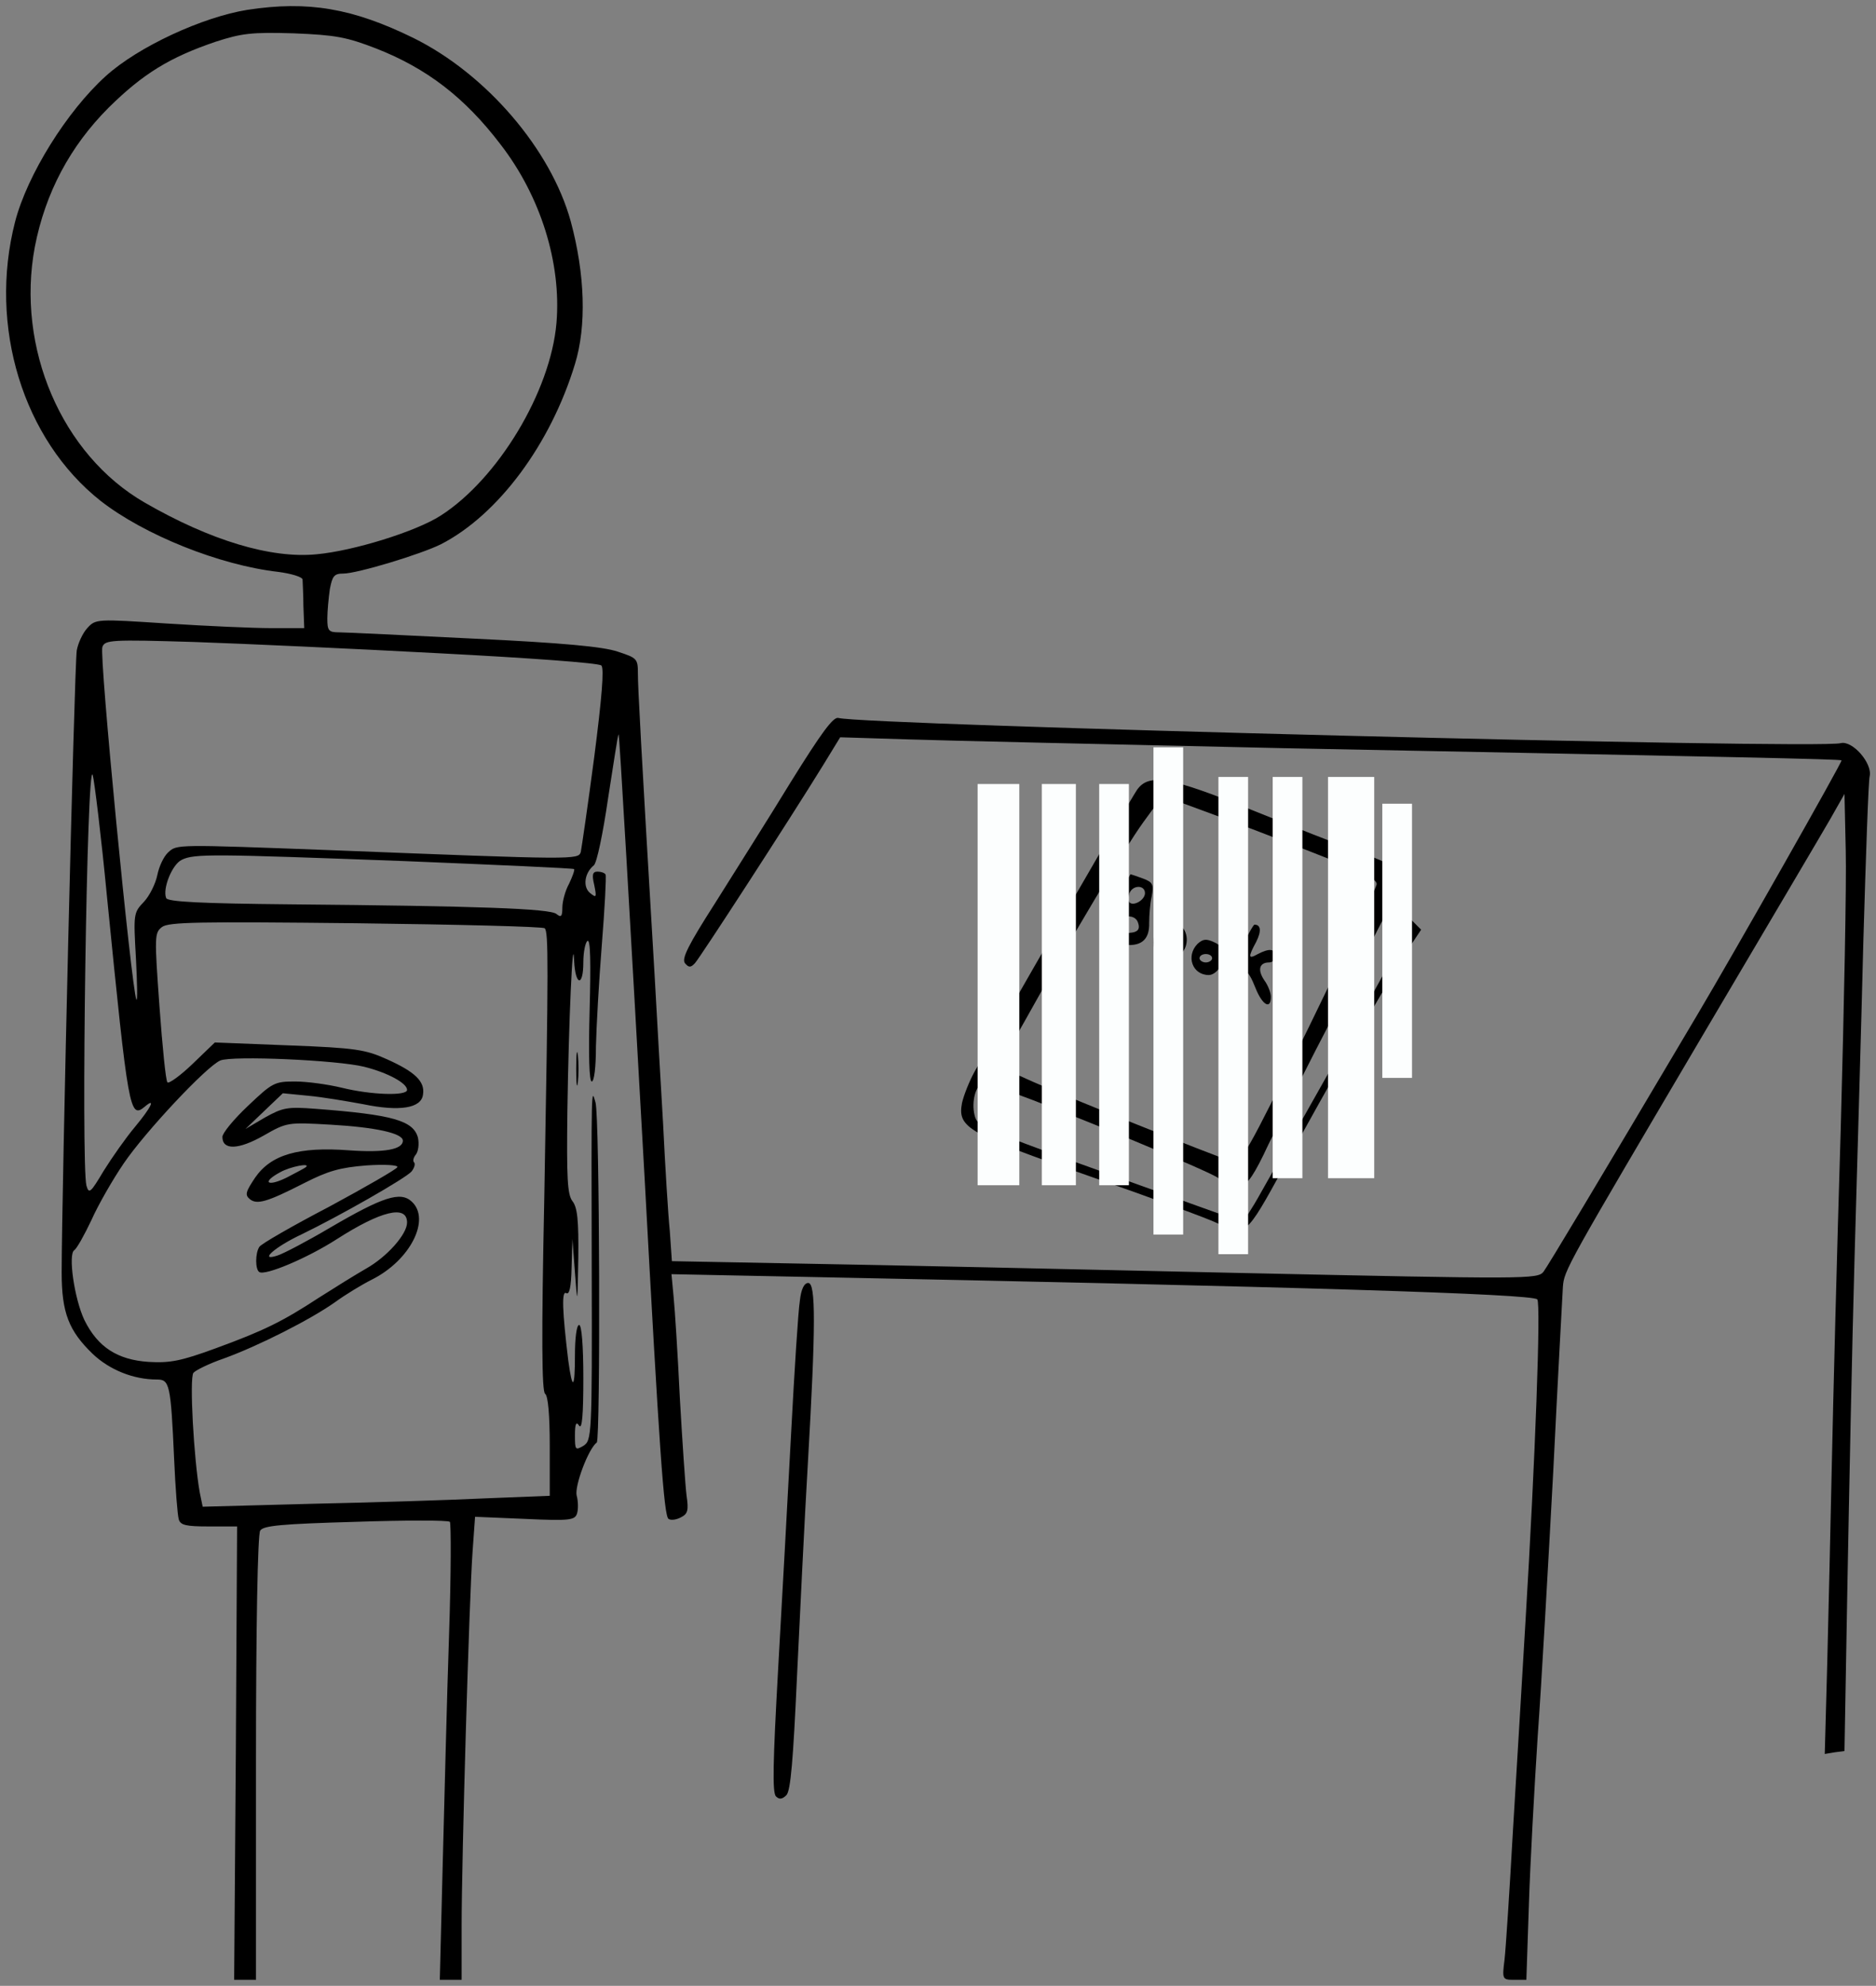
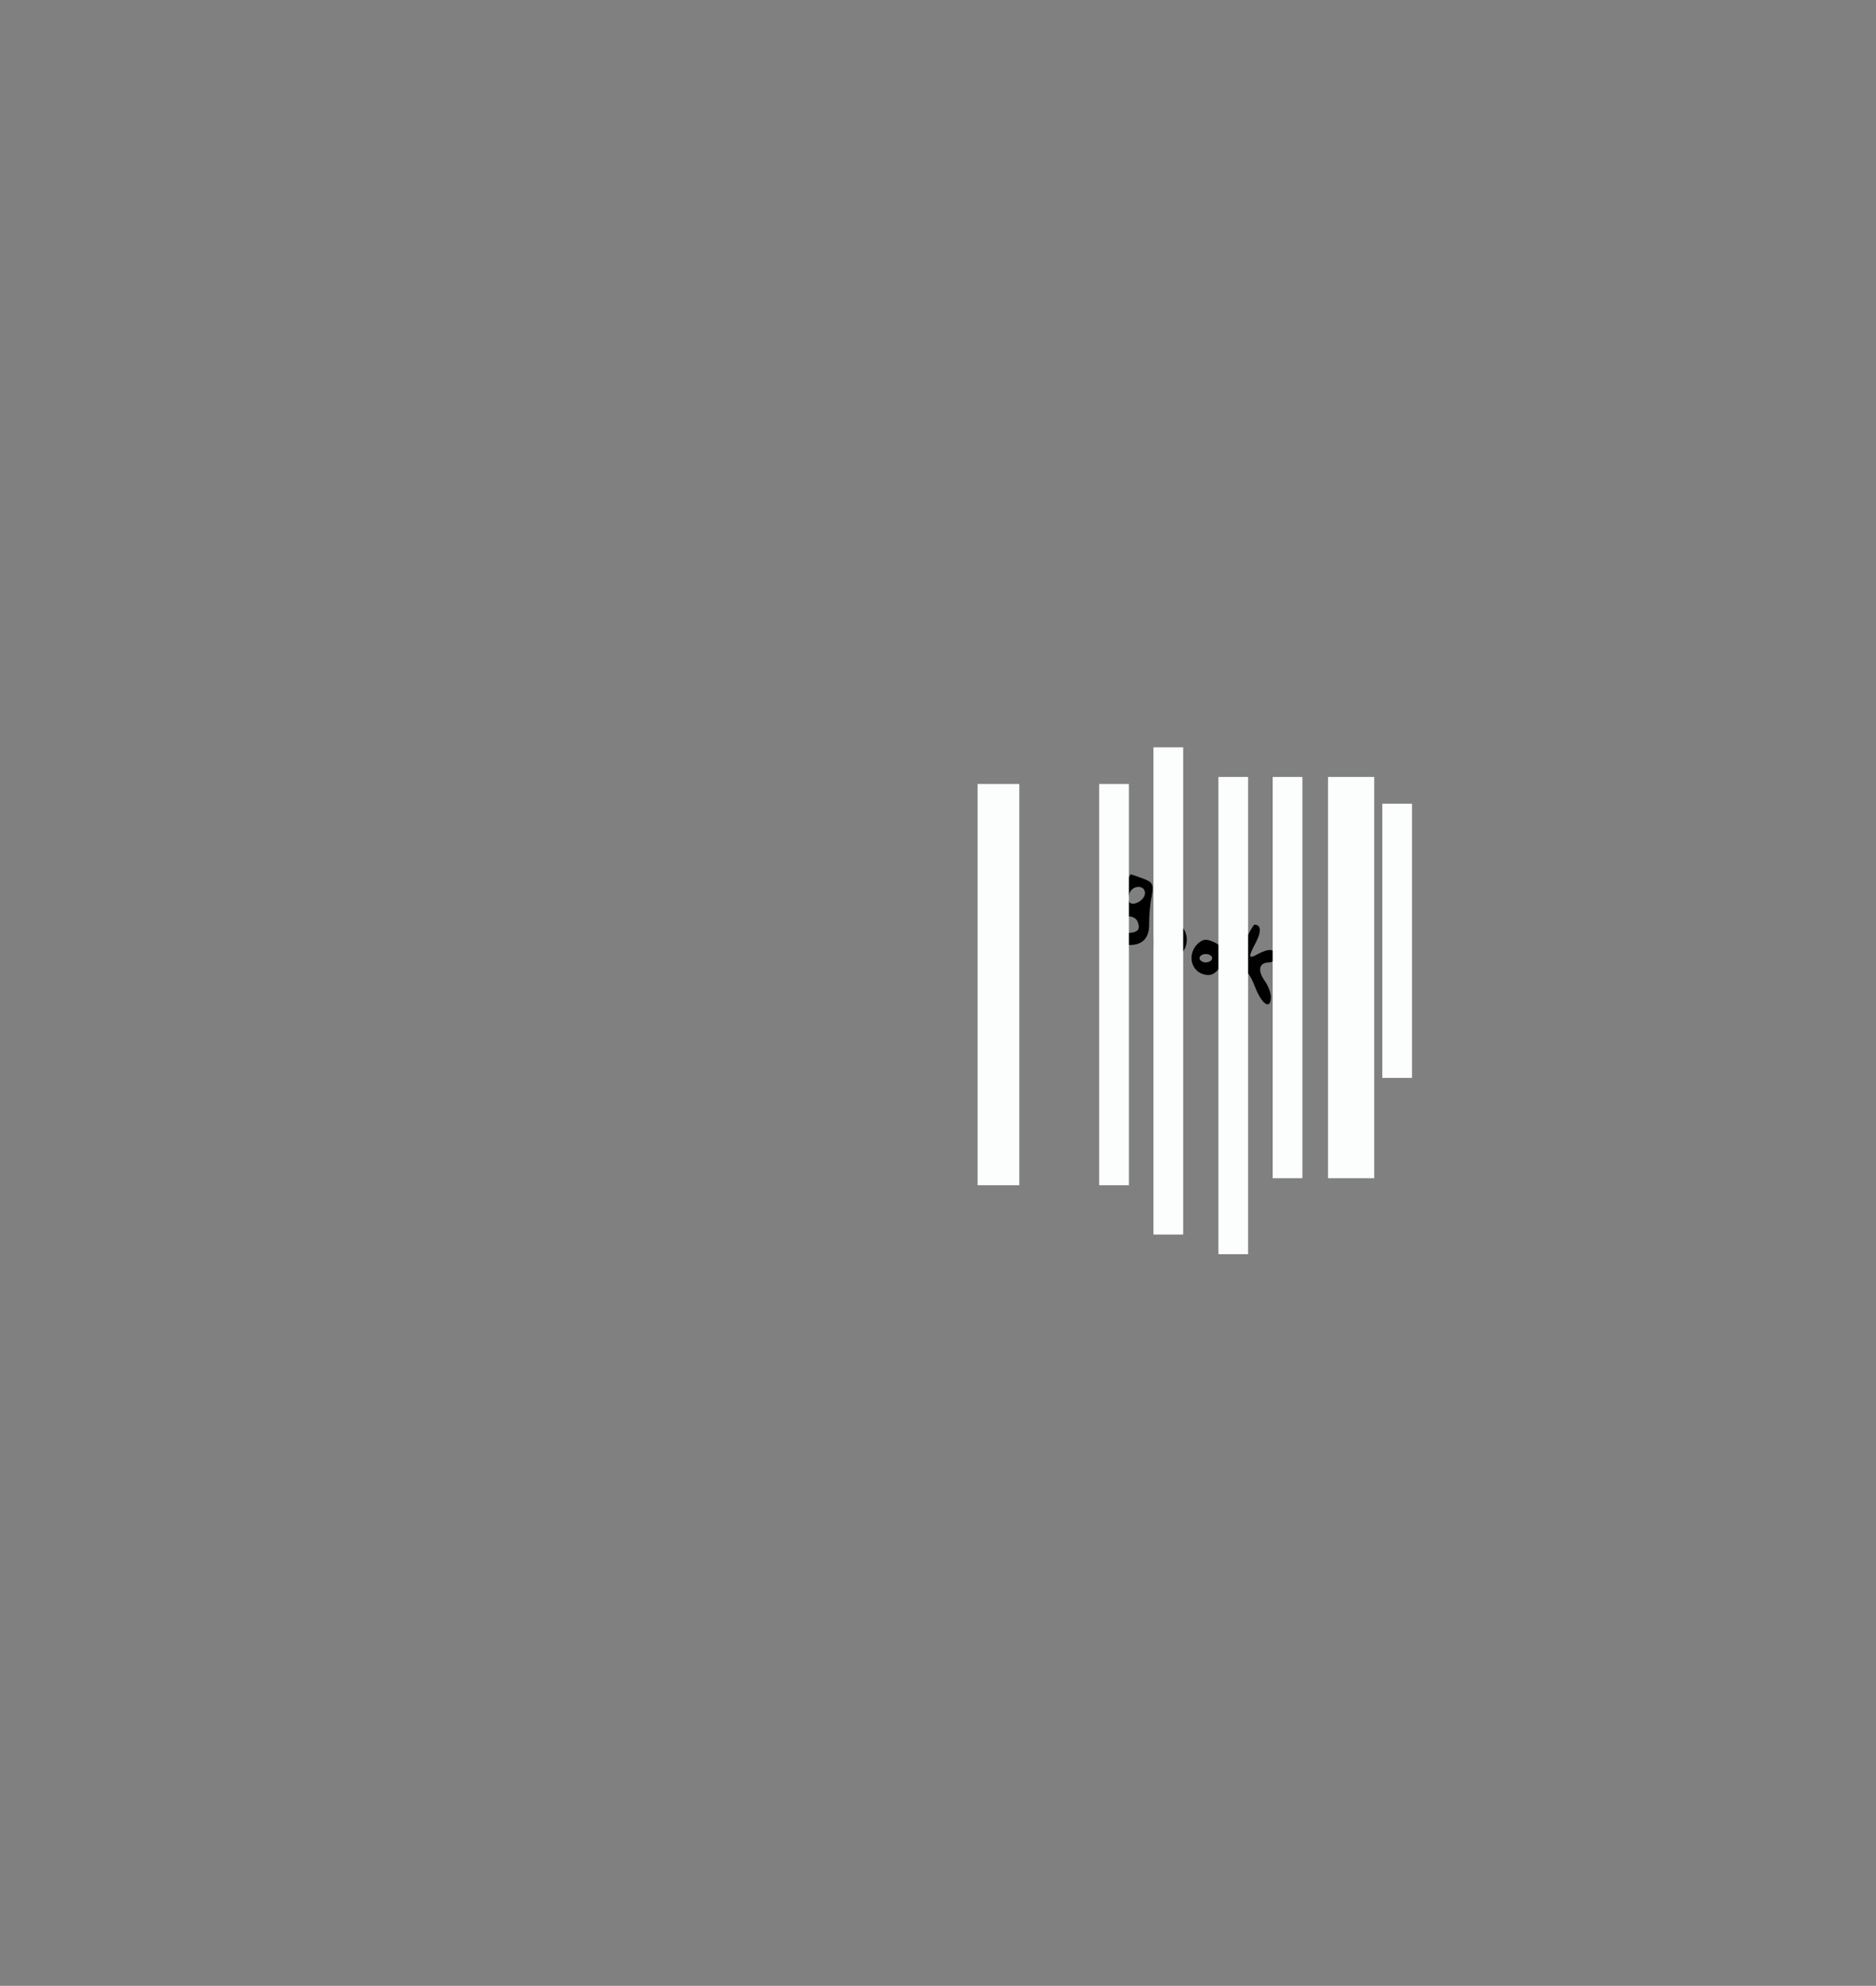
<svg xmlns="http://www.w3.org/2000/svg" xmlns:ns1="http://sodipodi.sourceforge.net/DTD/sodipodi-0.dtd" xmlns:ns2="http://www.inkscape.org/namespaces/inkscape" version="1.0" width="447.008pt" height="473.078pt" viewBox="0 0 447.008 473.078" preserveAspectRatio="xMidYMid meet" id="svg34" ns1:docname="he-took-book-table-end-scene.svg" ns2:version="1.0.1 (0767f8302a, 2020-10-17)">
  <rect x="0" y="0" width="447.008" height="473.078" fill="#808080" stroke="none" />
  <defs id="defs38" />
  <ns1:namedview pagecolor="#ffffff" bordercolor="#666666" borderopacity="1" objecttolerance="10" gridtolerance="10" guidetolerance="10" ns2:pageopacity="0" ns2:pageshadow="2" ns2:window-width="1366" ns2:window-height="669" id="namedview36" showgrid="false" ns2:zoom="2.1164844" ns2:cx="280.05225" ns2:cy="342.0181" ns2:window-x="0" ns2:window-y="27" ns2:window-maximized="0" ns2:current-layer="svg34" />
  <g transform="translate(-9.007,471.638) scale(0.1,-0.1)" fill="#000000" stroke="none" id="g32">
-     <path d="M680 4693 c-107 -17 -261 -88 -338 -158 -92 -83 -187 -235 -216 -347 -64 -249 19 -519 204 -665 104 -81 283 -153 423 -169 31 -4 57 -12 58 -18 0 -6 2 -35 2 -63 l2 -53 -78 0 c-44 0 -155 5 -249 11 -168 11 -170 11 -190 -11 -11 -12 -22 -36 -25 -53 -6 -42 -36 -1299 -36 -1482 0 -96 17 -139 74 -194 40 -38 97 -61 153 -61 30 0 33 -10 41 -190 3 -69 8 -133 11 -143 4 -14 17 -17 72 -17 l67 0 -3 -540 -4 -540 26 0 26 0 0 528 c0 309 4 533 10 542 7 12 51 16 227 21 120 4 221 4 225 0 3 -3 3 -125 -2 -271 -5 -146 -11 -390 -15 -542 l-7 -278 26 0 26 0 0 128 c0 160 18 779 26 891 l6 84 119 -5 c107 -5 119 -3 124 13 3 9 3 29 -1 43 -5 23 28 111 48 126 9 7 7 778 -3 810 -10 35 -10 48 -9 -400 1 -396 0 -405 -20 -418 -19 -11 -20 -10 -20 25 0 28 3 34 10 23 7 -10 10 26 10 113 0 78 -4 127 -10 127 -6 0 -10 -31 -10 -72 0 -81 -6 -86 -16 -12 -14 116 -16 166 -5 160 8 -5 12 15 13 61 l2 68 6 -80 c6 -80 6 -80 8 35 1 89 -2 120 -14 135 -12 16 -14 54 -12 215 3 211 13 434 16 358 3 -61 22 -63 22 -4 0 25 5 48 10 51 7 4 8 -52 5 -164 -3 -110 -1 -171 5 -171 6 0 10 35 10 83 1 45 7 154 14 242 7 88 11 163 9 168 -2 4 -11 7 -19 7 -12 0 -14 -7 -8 -32 6 -30 5 -31 -10 -19 -18 15 -13 48 9 66 7 5 22 77 34 160 13 82 23 151 25 152 2 2 27 -435 62 -1057 35 -646 46 -805 57 -812 6 -4 19 -2 30 4 16 8 18 17 13 51 -3 23 -10 128 -16 232 -5 105 -12 214 -15 243 l-5 53 297 -6 c1207 -24 1752 -41 1766 -54 9 -9 -5 -385 -28 -766 -8 -132 -21 -357 -30 -500 -8 -143 -17 -281 -20 -307 -6 -47 -5 -48 23 -48 l29 0 6 178 c3 97 13 278 21 402 9 124 25 407 37 630 11 223 22 421 23 440 3 41 6 45 342 615 143 242 276 467 295 500 l34 60 3 -135 c2 -74 -4 -373 -12 -665 -9 -291 -18 -647 -21 -790 -3 -143 -8 -358 -11 -478 l-6 -219 24 4 23 3 7 395 c4 217 11 568 17 780 6 212 16 552 21 755 6 204 12 380 15 392 7 31 -41 86 -69 79 -54 -15 -2327 43 -2388 60 -12 4 -40 -34 -114 -153 -53 -87 -135 -216 -180 -288 -64 -100 -80 -132 -72 -143 9 -11 14 -11 24 0 12 13 223 338 305 471 l41 67 162 -5 c88 -3 492 -12 896 -21 1080 -21 1325 -26 1328 -29 3 -2 -258 -462 -343 -605 -247 -417 -356 -598 -367 -613 -14 -18 -36 -18 -729 -3 -392 9 -857 19 -1031 22 l-317 6 -5 72 c-4 39 -11 154 -16 256 -6 102 -15 259 -20 350 -33 556 -40 689 -40 722 0 35 -2 37 -48 52 -35 12 -133 21 -343 31 -162 8 -306 15 -321 15 -25 0 -28 4 -28 33 0 17 3 49 6 70 6 31 10 37 32 37 33 0 185 46 233 70 136 70 261 238 319 429 28 91 24 214 -10 340 -47 171 -201 351 -375 437 -145 71 -251 89 -395 67z m306 -92 c120 -47 211 -116 297 -229 95 -123 145 -282 133 -425 -14 -164 -140 -372 -276 -459 -59 -38 -208 -84 -295 -92 -109 -11 -254 33 -410 123 -198 114 -307 369 -262 609 25 129 84 240 176 332 82 81 146 120 255 157 62 20 85 23 186 20 100 -4 126 -9 196 -36z m153 -1441 c212 -11 378 -23 384 -29 7 -7 1 -78 -17 -218 -15 -114 -30 -216 -32 -226 -6 -19 -9 -19 -594 4 -372 14 -368 14 -389 -5 -11 -10 -22 -34 -26 -54 -4 -20 -18 -49 -32 -64 -25 -26 -25 -29 -19 -135 3 -59 4 -103 1 -98 -12 29 -89 821 -81 840 6 17 21 18 219 12 117 -4 380 -16 586 -27z m-794 -580 c51 -511 54 -530 90 -500 27 23 16 -1 -24 -49 -21 -25 -54 -72 -74 -104 -31 -52 -35 -56 -41 -35 -13 51 1 1023 15 978 4 -14 20 -144 34 -290z m710 85 c220 -9 401 -17 403 -19 2 -2 -4 -18 -12 -35 -9 -16 -16 -42 -16 -57 0 -21 -3 -24 -14 -15 -15 13 -188 19 -633 23 -213 2 -294 6 -297 15 -9 22 14 80 37 91 30 15 74 14 532 -3z m333 -160 c9 -9 9 -82 -1 -641 -7 -333 -6 -463 2 -468 7 -5 11 -50 11 -125 l0 -118 -152 -6 c-84 -4 -270 -10 -414 -13 l-261 -7 -7 34 c-14 78 -25 273 -15 285 5 6 37 22 72 34 83 30 207 93 265 134 26 19 66 43 88 54 92 46 141 144 95 186 -27 25 -69 11 -194 -62 -56 -33 -113 -63 -127 -67 -44 -14 -5 21 59 51 89 43 249 134 262 150 6 8 9 17 6 21 -4 3 -2 12 4 19 6 8 8 25 5 40 -11 41 -60 55 -245 69 -66 5 -77 3 -120 -21 l-46 -27 45 43 44 42 61 -6 c33 -3 92 -13 130 -20 87 -18 139 -10 143 23 5 31 -19 54 -86 84 -51 23 -74 27 -233 33 l-177 7 -53 -51 c-29 -28 -57 -48 -60 -44 -4 4 -12 85 -19 181 -12 167 -12 175 6 189 16 12 88 13 462 9 244 -3 446 -8 450 -12z m-430 -330 c56 -14 102 -39 102 -55 0 -15 -86 -12 -155 5 -33 8 -83 15 -112 15 -49 0 -54 -3 -112 -58 -34 -32 -61 -65 -61 -74 0 -32 38 -31 98 3 56 32 57 32 162 26 103 -6 170 -20 170 -38 0 -21 -44 -29 -128 -23 -120 9 -186 -10 -224 -65 -22 -33 -25 -41 -13 -51 17 -14 40 -8 130 38 57 29 85 37 148 42 43 3 76 1 74 -4 -2 -5 -75 -47 -162 -94 -88 -46 -163 -89 -167 -96 -10 -15 -10 -54 0 -60 14 -9 114 33 184 78 106 68 168 83 168 40 0 -28 -48 -82 -98 -110 -26 -15 -76 -46 -112 -69 -87 -57 -132 -79 -247 -121 -82 -30 -108 -35 -159 -32 -74 5 -121 35 -153 100 -24 51 -39 157 -24 166 6 4 24 36 41 72 16 36 51 97 77 135 51 75 197 231 230 245 28 12 279 1 343 -15z m-139 -239 c-2 -2 -23 -13 -46 -25 -47 -23 -60 -11 -15 13 23 13 73 23 61 12z" id="path26" />
-     <path d="M1463 2170 c0 -36 2 -50 4 -32 2 17 2 47 0 65 -2 17 -4 3 -4 -33z" id="path28" />
-     <path d="M1996 1618 c-4 -24 -13 -167 -21 -318 -8 -151 -22 -405 -31 -563 -12 -216 -14 -291 -5 -300 8 -8 15 -7 25 3 10 11 16 83 25 280 7 146 18 375 26 510 19 329 19 430 1 430 -10 0 -17 -15 -20 -42z" id="path30" />
-   </g>
-   <path d="m 270.922,188.175 c -1.6,2.3 -33.4,57.4 -38.8,67.3 -1.2,2.2 -2.5,5.5 -2.9,7.3 -1.1,5.9 1.4,7.3 30.6,17.5 14.6,5.1 28.2,10.1 30.2,11.1 6.7,3.4 6.8,3.2 15.8,-13.2 10.4,-19.1 26.4,-47.1 30,-52.5 l 2.8,-4.2 -3.1,-3.1 c -2.8,-2.7 -3,-3.4 -1.9,-5.1 2.8,-4.6 0.9,-6.5 -10.3,-10.5 -4.4,-1.6 -15.6,-6 -25,-9.8 -19.6,-8 -24.6,-8.8 -27.4,-4.8 z m 45.9,16.5 c 8.3,3.2 11.4,4.9 11.2,6 -0.1,0.9 -7.5,16.2 -16.2,34.1 -15,30.5 -16.2,32.6 -18.3,31.9 -3.9,-1.2 -41.9,-16.4 -48.8,-19.6 l -6.7,-3 6.3,-11.1 c 11.4,-20.5 23.5,-40.7 28.1,-47.1 l 4.6,-6.3 14.1,5.2 c 7.8,2.9 19.4,7.4 25.7,9.9 z m 18,17.3 c 0,1 -9,17.4 -34.3,62 -2.2,4 -4.4,7.3 -4.7,7.3 -1.3,0 -3.1,-5.2 -2.5,-7.1 0.4,-1.1 1.5,-1.9 2.5,-1.9 1.4,0 3.1,-2.5 6.4,-9.6 2.6,-5.4 9.8,-19.8 16.2,-32 l 11.5,-22.4 2.5,1.6 c 1.3,0.9 2.4,1.8 2.4,2.1 z m -93.9,38.2 c 10,3.4 48.4,19.3 49.4,20.5 0.6,0.6 0.9,2.7 0.5,4.8 l -0.5,3.6 -22,-7.9 c -35.1,-12.6 -35.4,-12.8 -36.1,-15.5 -0.8,-3.2 0.3,-7.4 2,-7.4 0.7,0 3.7,0.8 6.7,1.9 z" id="path134" style="fill:#000000;stroke:none;stroke-width:0.1" />
+     </g>
  <path d="m 265.822,215.775 c -1.8,4.2 -3.1,7.8 -2.8,8.1 0.3,0.3 2.2,0.7 4.2,1.1 4.5,0.7 6.7,-0.9 6.6,-5.1 0,-1.7 0.2,-4.6 0.6,-6.3 0.5,-2.9 0.3,-3.4 -2.1,-4.3 -1.4,-0.5 -2.8,-1 -2.9,-1 -0.2,0 -1.8,3.4 -3.6,7.5 z m 7,-3 c 0,1.6 -2.7,3.2 -3.7,2.2 -0.3,-0.4 -0.3,-1.3 0,-2.2 0.8,-2 3.7,-2 3.7,0 z m -1.7,6.9 c 0.7,1.9 -0.1,2.6 -3,2.6 -2.5,0 -2.6,-0.1 -1.7,-2.4 0.8,-2 4,-2.1 4.7,-0.2 z" id="path136" style="fill:#000000;stroke:none;stroke-width:0.1" />
  <path d="m 276.422,220.875 c -2.5,2.5 -2,6.3 0.9,7 1.5,0.4 3.2,0.1 4,-0.6 2.1,-1.8 1.9,-5.7 -0.4,-7 -2.5,-1.3 -2.7,-1.3 -4.5,0.6 z m 4.2,3.6 c -0.3,0.7 -1.1,1.3 -1.8,1.3 -0.7,0 -1.5,-0.6 -1.7,-1.3 -0.3,-0.7 0.4,-1.2 1.7,-1.2 1.3,0 2,0.5 1.8,1.2 z" id="path138" style="fill:#000000;stroke:none;stroke-width:0.1" />
  <path d="m 295.022,227.575 c -3.6,8.1 -3.7,8.7 -1.8,8.7 0.8,0 1.7,-1.1 2,-2.5 0.9,-3.6 2.1,-3.1 3.9,1.5 1.6,4.1 3.7,5.4 3.7,2.2 0,-1 -0.7,-2.8 -1.6,-4 -1.6,-2.4 -1.2,-4.2 1.2,-4.2 0.8,0 1.4,-0.7 1.4,-1.5 0,-1.8 -1.4,-1.9 -4.1,-0.5 -2.3,1.3 -2.4,0.8 -0.4,-2.9 1.3,-2.6 1.1,-4.1 -0.4,-4.1 -0.3,0 -2.1,3.3 -3.9,7.3 z" id="path140" style="fill:#000000;stroke:none;stroke-width:0.1" />
  <path d="m 285.322,224.875 c -2.8,2.9 -1.2,7.4 2.7,7.4 1.8,0 3.8,-2.8 3.8,-5.3 0,-0.7 -1.1,-1.9 -2.5,-2.5 -1.9,-0.9 -2.7,-0.8 -4,0.4 z m 3.5,3.4 c 0,0.5 -0.7,1 -1.5,1 -0.8,0 -1.5,-0.5 -1.5,-1 0,-0.6 0.7,-1 1.5,-1 0.8,0 1.5,0.4 1.5,1 z" id="path142" style="fill:#000000;stroke:none;stroke-width:0.1" />
  <rect style="font-variation-settings:normal;opacity:1;vector-effect:none;fill:#fcfefe;fill-opacity:1;stroke:none;stroke-width:0.418;stroke-linecap:butt;stroke-linejoin:miter;stroke-miterlimit:4;stroke-dasharray:none;stroke-dashoffset:0;stroke-opacity:1;stop-color:#000000;stop-opacity:1" id="rect2804" width="9.932" height="95.586" x="232.941" y="186.768" />
-   <rect style="font-variation-settings:normal;opacity:1;vector-effect:none;fill:#fcfefe;fill-opacity:1;stroke:none;stroke-width:0.378;stroke-linecap:butt;stroke-linejoin:miter;stroke-miterlimit:4;stroke-dasharray:none;stroke-dashoffset:0;stroke-opacity:1;stop-color:#000000;stop-opacity:1" id="rect2806" width="8.111" height="95.586" x="248.246" y="186.768" />
  <rect style="font-variation-settings:normal;opacity:1;vector-effect:none;fill:#fcfefe;fill-opacity:1;stroke:none;stroke-width:0.353;stroke-linecap:butt;stroke-linejoin:miter;stroke-miterlimit:4;stroke-dasharray:none;stroke-dashoffset:0;stroke-opacity:1;stop-color:#000000;stop-opacity:1" id="rect2808" width="7.074" height="95.586" x="261.913" y="186.768" />
  <rect style="font-variation-settings:normal;opacity:1;vector-effect:none;fill:#fcfefe;fill-opacity:1;stroke:none;stroke-width:0.389;stroke-linecap:butt;stroke-linejoin:miter;stroke-miterlimit:4;stroke-dasharray:none;stroke-dashoffset:0;stroke-opacity:1;stop-color:#000000;stop-opacity:1" id="rect2810" width="7.074" height="116.068" x="274.846" y="178.032" />
  <rect style="font-variation-settings:normal;opacity:1;vector-effect:none;fill:#fcfefe;fill-opacity:1;stroke:none;stroke-width:0.385;stroke-linecap:butt;stroke-linejoin:miter;stroke-miterlimit:4;stroke-dasharray:none;stroke-dashoffset:0;stroke-opacity:1;stop-color:#000000;stop-opacity:1" id="rect2812" width="7.074" height="113.69" x="290.322" y="185.089" />
  <rect style="font-variation-settings:normal;opacity:1;vector-effect:none;fill:#fcfefe;fill-opacity:1;stroke:none;stroke-width:0.353;stroke-linecap:butt;stroke-linejoin:miter;stroke-miterlimit:4;stroke-dasharray:none;stroke-dashoffset:0;stroke-opacity:1;stop-color:#000000;stop-opacity:1" id="rect2814" width="7.074" height="95.586" x="303.255" y="185.089" />
  <rect style="font-variation-settings:normal;opacity:1;vector-effect:none;fill:#fcfefe;fill-opacity:1;stroke:none;stroke-width:0.44;stroke-linecap:butt;stroke-linejoin:miter;stroke-miterlimit:4;stroke-dasharray:none;stroke-dashoffset:0;stroke-opacity:1;stop-color:#000000;stop-opacity:1" id="rect2816" width="11.006" height="95.586" x="316.436" y="185.089" />
  <rect style="font-variation-settings:normal;opacity:1;vector-effect:none;fill:#fcfefe;fill-opacity:1;stroke:none;stroke-width:0.292;stroke-linecap:butt;stroke-linejoin:miter;stroke-miterlimit:4;stroke-dasharray:none;stroke-dashoffset:0;stroke-opacity:1;stop-color:#000000;stop-opacity:1" id="rect316" width="7.074" height="65.316" x="329.375" y="191.466" />
</svg>